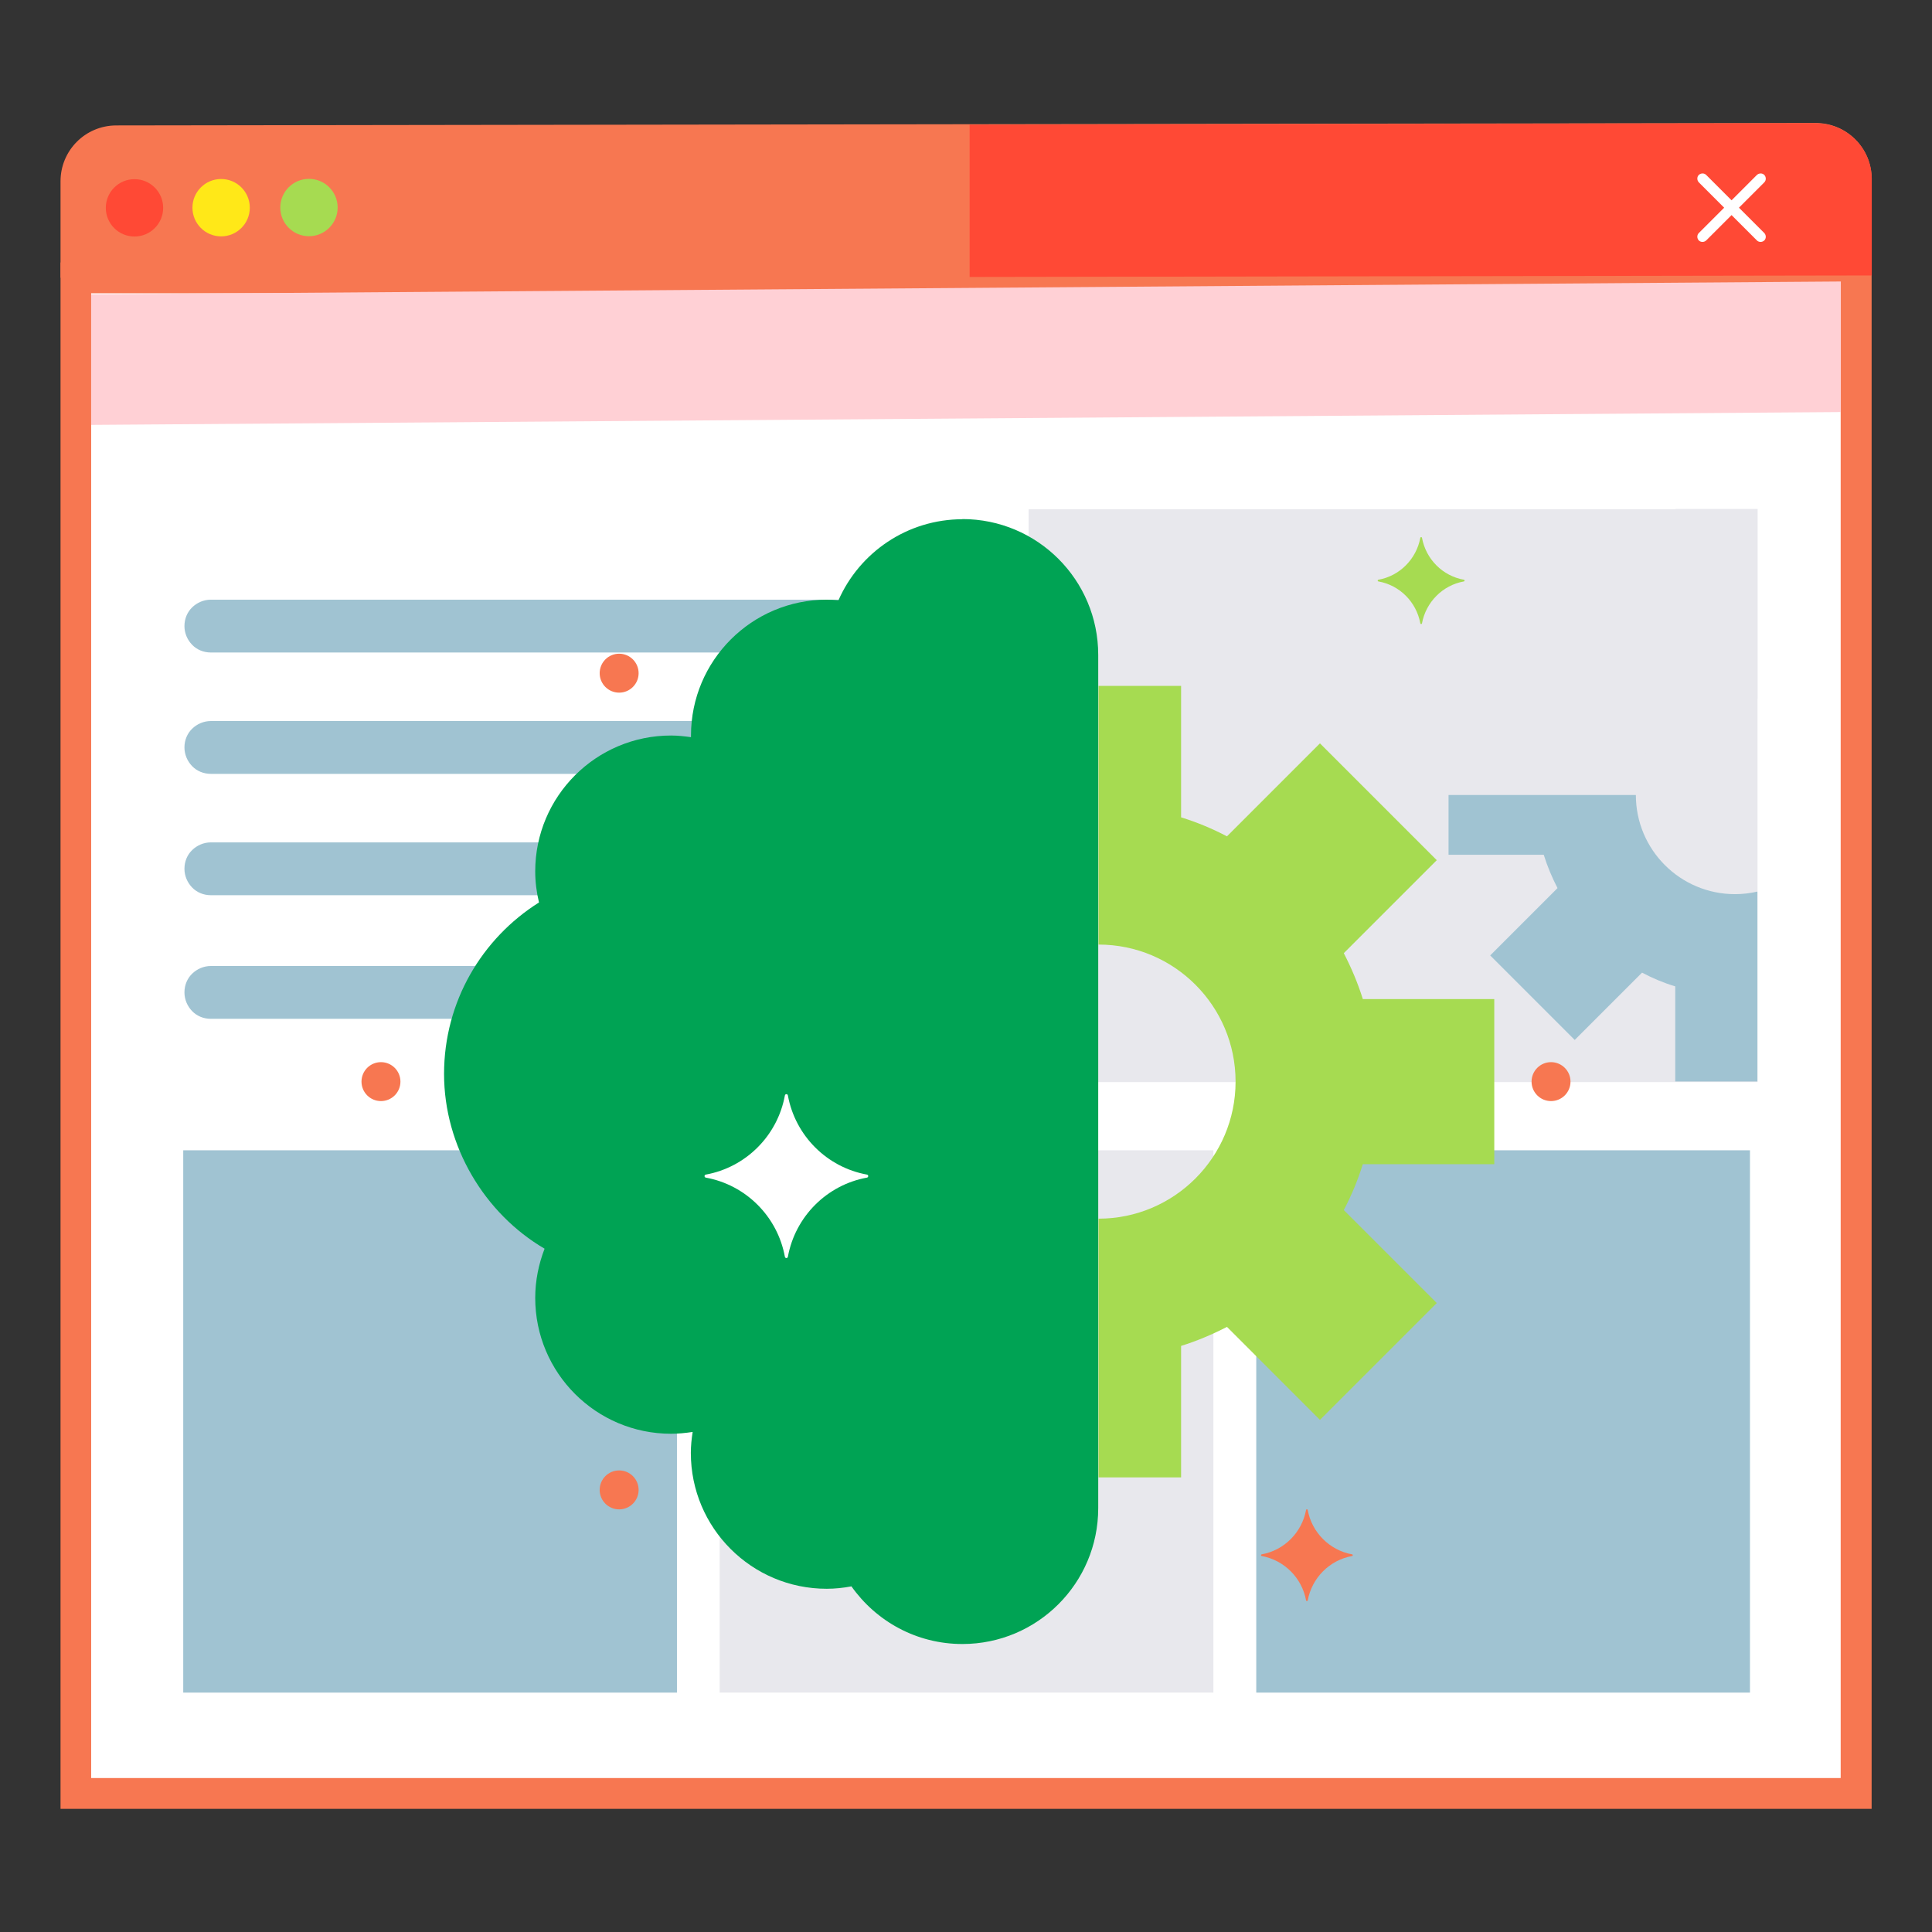
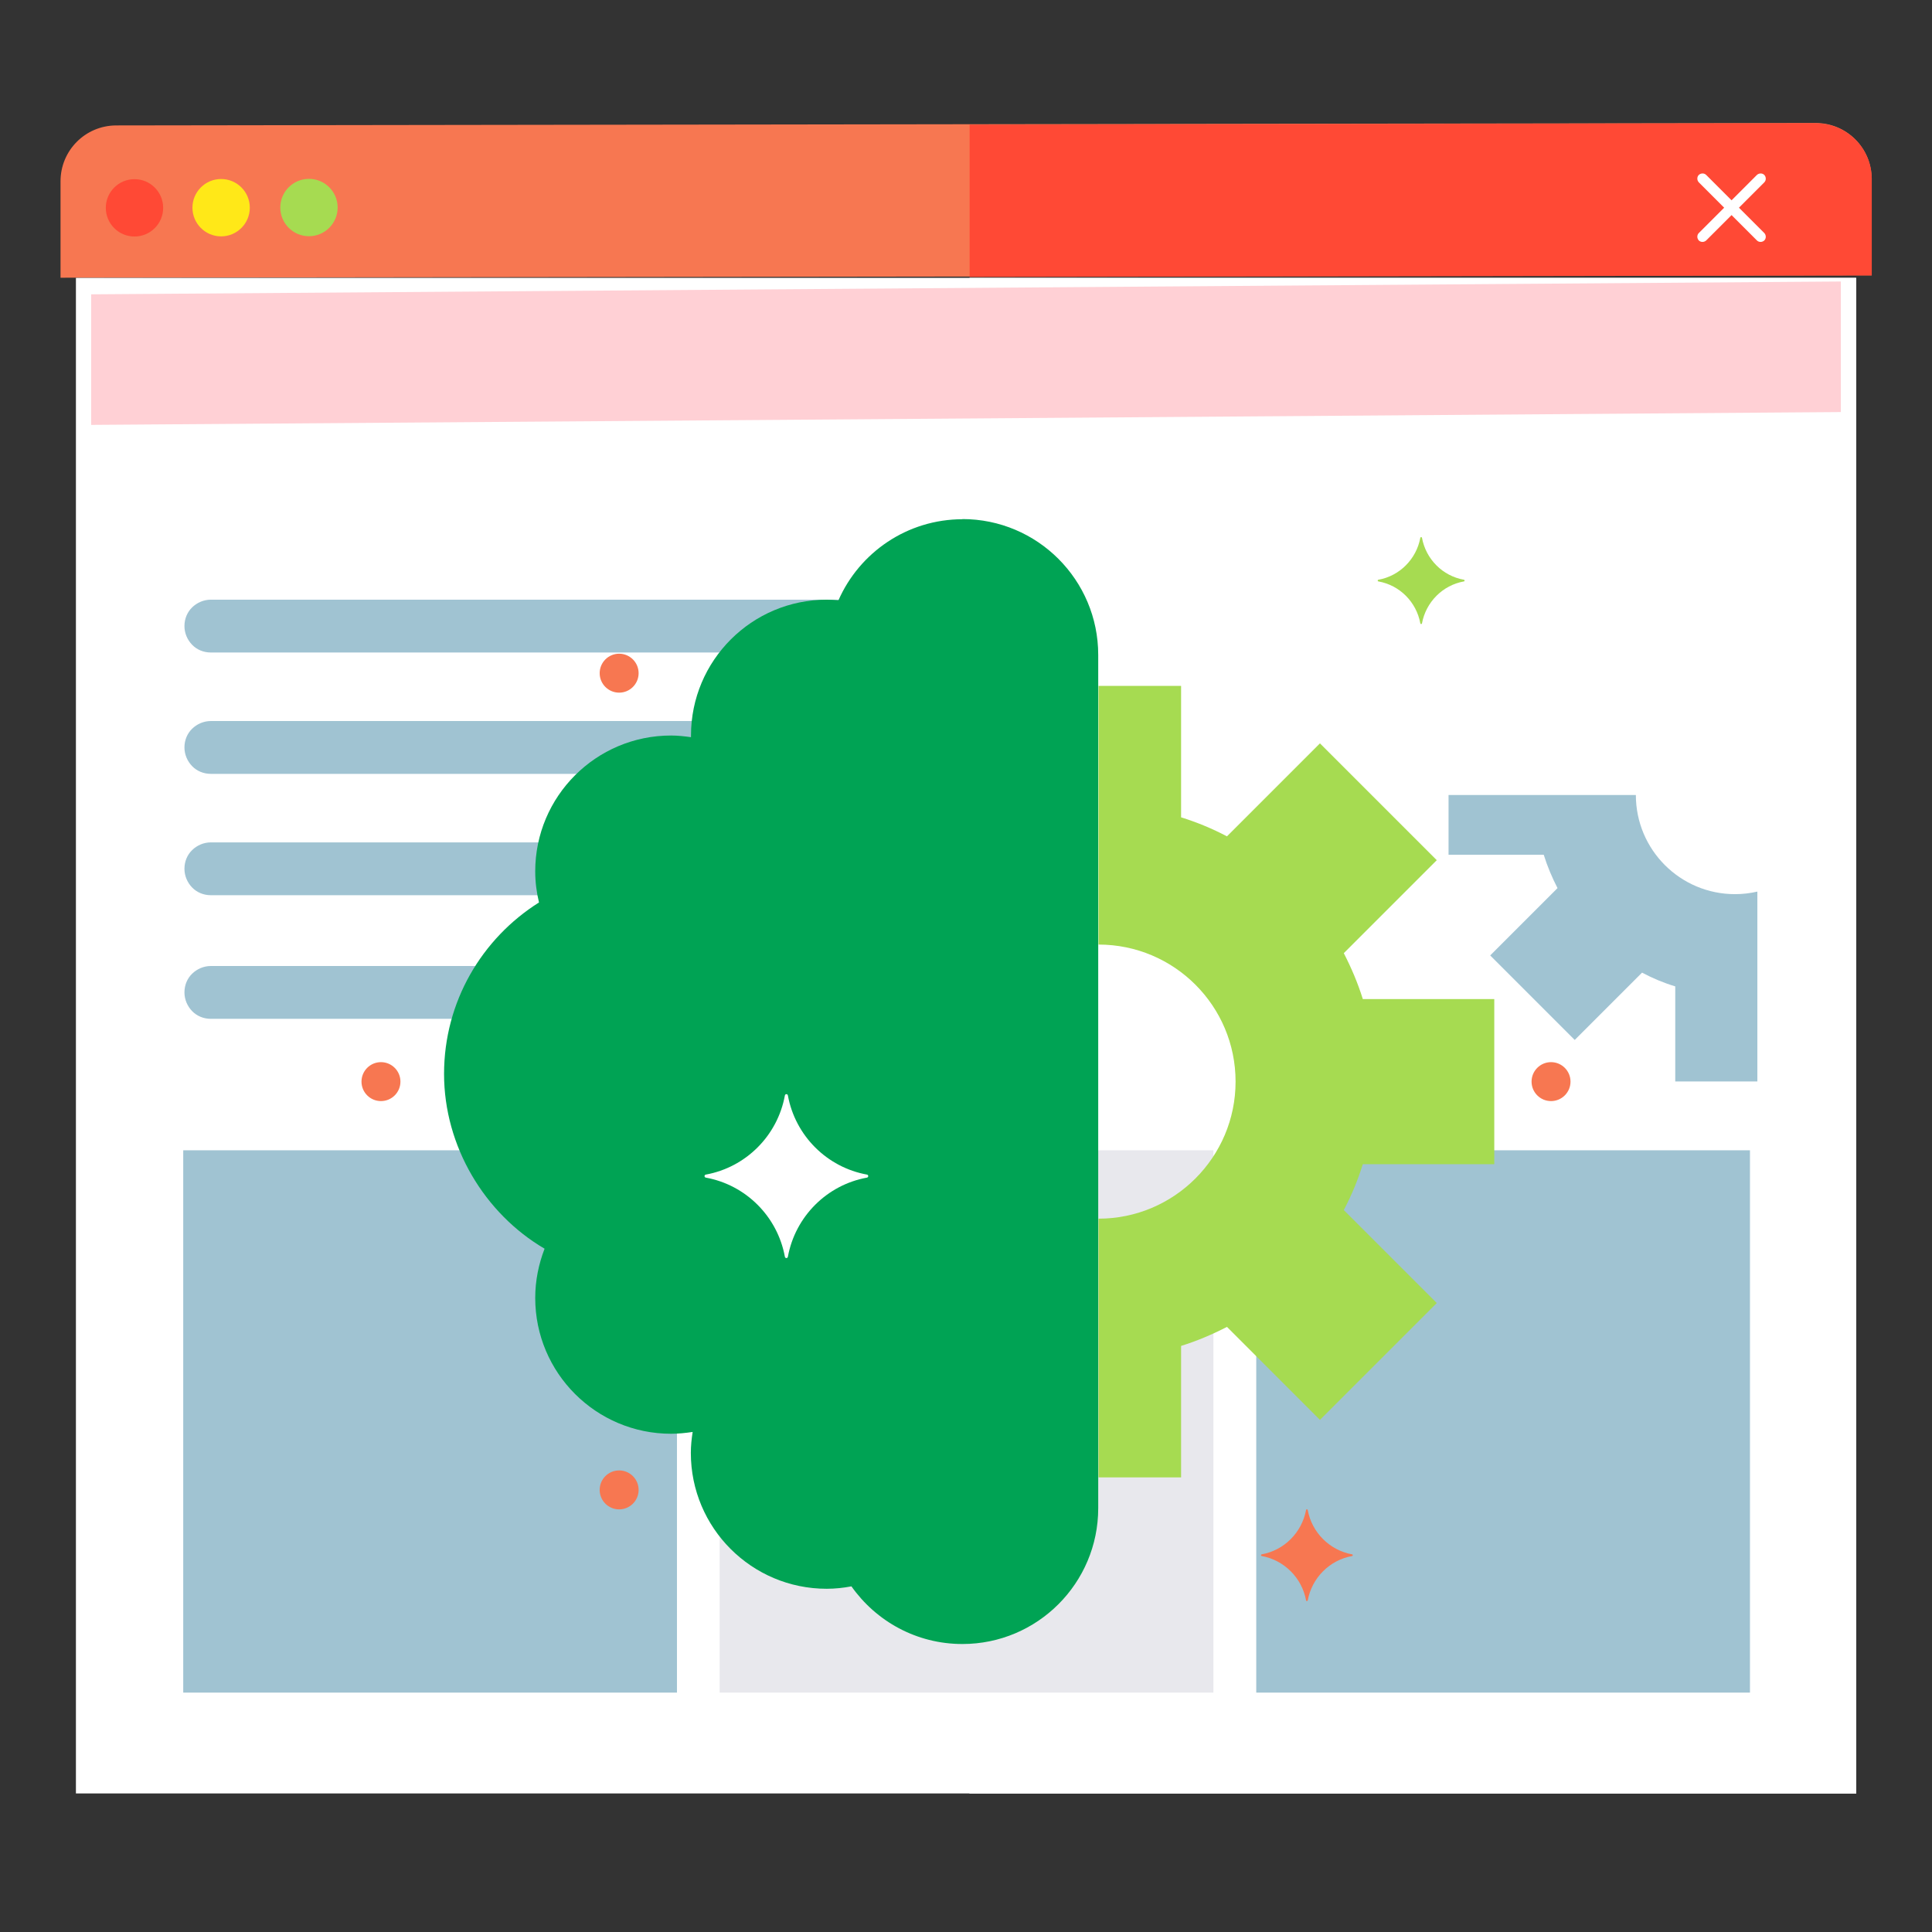
<svg xmlns="http://www.w3.org/2000/svg" width="128" height="128" viewBox="0 0 128 128" fill="none">
  <rect x="0" y="0" width="128" height="128" fill="#333333" stroke="none" />
  <path d="M124 18.24L4.01 18.4V12.01C4.01 9.97 5.65 8.32 7.69 8.31L120.3 8.15C122.34 8.15 124 9.8 124 11.84V18.23V18.24Z" fill="#F77751" />
  <path d="M122.98 18.41H5.03V118.82H122.98V18.41Z" fill="white" />
  <path d="M122.97 18.41H64.23V118.82H122.97V18.41Z" fill="white" />
  <path d="M122.97 68.61H64.23V118.82H122.97V68.61Z" fill="white" />
-   <path d="M123.99 119.84H4.01V17.39H124V119.84H123.99ZM6.04 117.8H121.95V19.43H6.04V117.81V117.8Z" fill="#F77751" />
  <path d="M120.3 8.16L64.24 8.26V18.35L124.01 18.25V11.86C124.01 9.82 122.35 8.17 120.31 8.17L120.3 8.16Z" fill="#FF4935" />
  <path d="M116.89 11.59C116.76 11.46 116.54 11.46 116.4 11.59L114.72 13.27L113.04 11.59C112.91 11.46 112.69 11.46 112.55 11.59C112.42 11.72 112.42 11.94 112.55 12.08L114.23 13.76L112.55 15.44C112.42 15.57 112.42 15.79 112.55 15.93C112.68 16.06 112.9 16.06 113.04 15.93L114.72 14.25L116.4 15.93C116.53 16.06 116.75 16.06 116.89 15.93C117.02 15.8 117.02 15.58 116.89 15.44L115.21 13.76L116.89 12.08C117.02 11.95 117.02 11.73 116.89 11.59Z" fill="white" />
  <path d="M8.91 15.67C9.959 15.67 10.81 14.819 10.81 13.77C10.81 12.721 9.959 11.87 8.91 11.87C7.861 11.87 7.01 12.721 7.01 13.77C7.01 14.819 7.861 15.67 8.91 15.67Z" fill="#FF4935" />
  <path d="M14.65 15.66C15.699 15.66 16.55 14.809 16.55 13.76C16.55 12.711 15.699 11.86 14.65 11.86C13.601 11.86 12.75 12.711 12.75 13.76C12.75 14.809 13.601 15.66 14.65 15.66Z" fill="#FFE818" />
  <path d="M20.47 15.65C21.519 15.65 22.37 14.799 22.37 13.75C22.37 12.701 21.519 11.85 20.47 11.85C19.421 11.85 18.57 12.701 18.57 13.75C18.57 14.799 19.421 15.65 20.47 15.65Z" fill="#A6DB51" />
  <path d="M121.96 27.3L6.04 28.15V19.5L121.96 18.65V27.3Z" fill="#FFD0D5" />
-   <path d="M116.44 33.74H68.15V71.69H116.44V33.74Z" fill="#E8E8ED" />
  <path d="M44.85 76.21H12.14V112.14H44.85V76.21Z" fill="#A0C3D2" />
  <path d="M80.39 76.21H47.68V112.14H80.39V76.21Z" fill="#E8E8ED" />
  <path d="M115.94 76.21H83.23V112.14H115.94V76.21Z" fill="#A0C3D2" />
  <path d="M13.97 43.23H23.3H61.51C61.99 43.23 62.43 43.03 62.75 42.72C63.07 42.41 63.26 41.97 63.26 41.48C63.26 41 63.06 40.56 62.75 40.24C62.44 39.92 62 39.73 61.51 39.73H23.3H13.97C13.49 39.73 13.05 39.93 12.73 40.24C12.41 40.55 12.22 40.99 12.22 41.48C12.22 41.96 12.42 42.4 12.73 42.72C13.04 43.04 13.48 43.23 13.97 43.23Z" fill="#A0C3D2" />
  <path d="M13.97 51.27H23.3H61.51C61.99 51.27 62.43 51.07 62.75 50.76C63.07 50.45 63.26 50.01 63.26 49.52C63.26 49.04 63.06 48.6 62.75 48.28C62.44 47.96 62 47.77 61.51 47.77H23.3H13.97C13.49 47.77 13.05 47.97 12.73 48.28C12.41 48.59 12.22 49.03 12.22 49.52C12.22 50 12.42 50.44 12.73 50.76C13.04 51.08 13.48 51.27 13.97 51.27Z" fill="#A0C3D2" />
  <path d="M13.97 59.31H23.3H61.51C61.99 59.31 62.43 59.11 62.75 58.8C63.07 58.49 63.26 58.05 63.26 57.56C63.26 57.08 63.06 56.64 62.75 56.32C62.44 56 62 55.81 61.51 55.81H23.3H13.97C13.49 55.81 13.05 56.01 12.73 56.32C12.41 56.63 12.22 57.07 12.22 57.56C12.22 58.04 12.42 58.48 12.73 58.8C13.04 59.12 13.48 59.31 13.97 59.31Z" fill="#A0C3D2" />
  <path d="M13.97 67.5H23.3H61.51C61.99 67.5 62.43 67.3 62.75 66.99C63.07 66.68 63.26 66.24 63.26 65.75C63.26 65.27 63.06 64.83 62.75 64.51C62.44 64.19 62 64 61.51 64H23.3H13.97C13.49 64 13.05 64.2 12.73 64.51C12.41 64.82 12.22 65.26 12.22 65.75C12.22 66.23 12.42 66.67 12.73 66.99C13.04 67.31 13.48 67.5 13.97 67.5Z" fill="#A0C3D2" />
-   <path d="M108.8 40.95L104.34 36.49L98.74 42.09L103.2 46.55C102.83 47.25 102.52 47.98 102.29 48.75H95.99V56.67H102.29C102.53 57.44 102.84 58.17 103.2 58.87L98.74 63.33L104.34 68.93L108.8 64.47C109.5 64.84 110.23 65.15 111 65.38V71.68H116.44V59.1C115.96 59.21 115.47 59.27 114.96 59.27C111.33 59.27 108.39 56.33 108.39 52.7C108.39 49.07 111.33 46.13 114.96 46.13C115.47 46.13 115.96 46.19 116.44 46.3V33.72H111V40.02C110.23 40.26 109.5 40.57 108.8 40.93V40.95Z" fill="#E8E8ED" />
  <path d="M102.28 56.64C102.52 57.41 102.83 58.14 103.19 58.84L98.73 63.3L104.33 68.9L108.79 64.44C109.49 64.81 110.22 65.12 110.99 65.35V71.65H116.43V59.07C115.95 59.18 115.46 59.24 114.95 59.24C111.32 59.24 108.38 56.3 108.38 52.67H95.97V56.63H102.27L102.28 56.64Z" fill="#A0C3D2" />
  <path d="M63.78 34.4C60.1 34.4 56.94 36.61 55.55 39.77C55.3 39.75 55.04 39.73 54.78 39.73C49.81 39.73 45.78 43.76 45.78 48.73C45.78 48.77 45.78 48.8 45.78 48.84C45.35 48.78 44.91 48.73 44.46 48.73C39.49 48.73 35.46 52.76 35.46 57.73C35.46 58.44 35.55 59.13 35.71 59.79C31.93 62.17 29.42 66.36 29.42 71.15C29.42 75.94 32.1 80.4 36.08 82.73C35.69 83.74 35.46 84.84 35.46 85.99C35.46 90.96 39.49 94.99 44.46 94.99C44.95 94.99 45.42 94.94 45.89 94.87C45.82 95.32 45.77 95.79 45.77 96.26C45.77 101.23 49.8 105.26 54.77 105.26C55.33 105.26 55.88 105.2 56.41 105.1C58.04 107.41 60.72 108.92 63.76 108.92C68.73 108.92 72.76 104.89 72.76 99.92V43.39C72.76 38.42 68.73 34.39 63.76 34.39L63.78 34.4Z" fill="#00A354" />
  <path d="M78.25 45.44H72.78V62.58C77.8 62.58 81.86 66.65 81.86 71.66C81.86 76.67 77.79 80.74 72.78 80.74V97.88H78.25V89.17C79.31 88.84 80.32 88.41 81.29 87.91L87.45 94.07L95.19 86.33L89.03 80.17C89.54 79.2 89.96 78.19 90.29 77.13H99V66.19H90.29C89.96 65.13 89.53 64.12 89.03 63.15L95.19 56.99L87.45 49.25L81.29 55.41C80.32 54.9 79.31 54.48 78.25 54.15V45.44Z" fill="#A6DB51" />
  <path d="M46.76 77.82C49.41 77.34 51.51 75.25 52 72.58C52.02 72.46 52.18 72.46 52.2 72.58C52.69 75.25 54.79 77.34 57.44 77.82C57.55 77.84 57.55 78 57.44 78.02C54.79 78.5 52.69 80.59 52.2 83.26C52.18 83.38 52.02 83.38 52 83.26C51.51 80.59 49.41 78.5 46.76 78.02C46.65 78 46.65 77.84 46.76 77.82Z" fill="white" />
  <path d="M91.32 38.41C92.73 38.16 93.84 37.04 94.1 35.63C94.11 35.57 94.2 35.57 94.21 35.63C94.47 37.05 95.58 38.16 96.99 38.41C97.05 38.42 97.05 38.51 96.99 38.52C95.58 38.77 94.47 39.89 94.21 41.3C94.2 41.36 94.11 41.36 94.1 41.3C93.84 39.88 92.73 38.77 91.32 38.52C91.26 38.51 91.26 38.42 91.32 38.41Z" fill="#A6DB51" />
  <path d="M83.59 102.98C85.08 102.71 86.25 101.54 86.53 100.04C86.54 99.98 86.63 99.98 86.64 100.04C86.91 101.53 88.09 102.71 89.58 102.98C89.64 102.99 89.64 103.08 89.58 103.09C88.09 103.36 86.92 104.53 86.64 106.03C86.63 106.09 86.54 106.09 86.53 106.03C86.26 104.54 85.08 103.36 83.59 103.09C83.53 103.08 83.53 102.99 83.59 102.98Z" fill="#F77751" />
  <path d="M41.02 45.89C41.732 45.89 42.31 45.312 42.31 44.6C42.31 43.888 41.732 43.31 41.02 43.31C40.307 43.31 39.73 43.888 39.73 44.6C39.73 45.312 40.307 45.89 41.02 45.89Z" fill="#F77751" />
  <path d="M41.02 100C41.732 100 42.31 99.422 42.31 98.71C42.31 97.998 41.732 97.42 41.02 97.42C40.307 97.42 39.73 97.998 39.73 98.71C39.73 99.422 40.307 100 41.02 100Z" fill="#F77751" />
  <path d="M102.76 72.95C103.472 72.95 104.05 72.372 104.05 71.66C104.05 70.948 103.472 70.37 102.76 70.37C102.048 70.37 101.47 70.948 101.47 71.66C101.47 72.372 102.048 72.95 102.76 72.95Z" fill="#F77751" />
  <path d="M25.24 72.95C25.952 72.95 26.53 72.372 26.53 71.66C26.53 70.948 25.952 70.37 25.24 70.37C24.527 70.37 23.95 70.948 23.95 71.66C23.95 72.372 24.527 72.95 25.24 72.95Z" fill="#F77751" />
</svg>